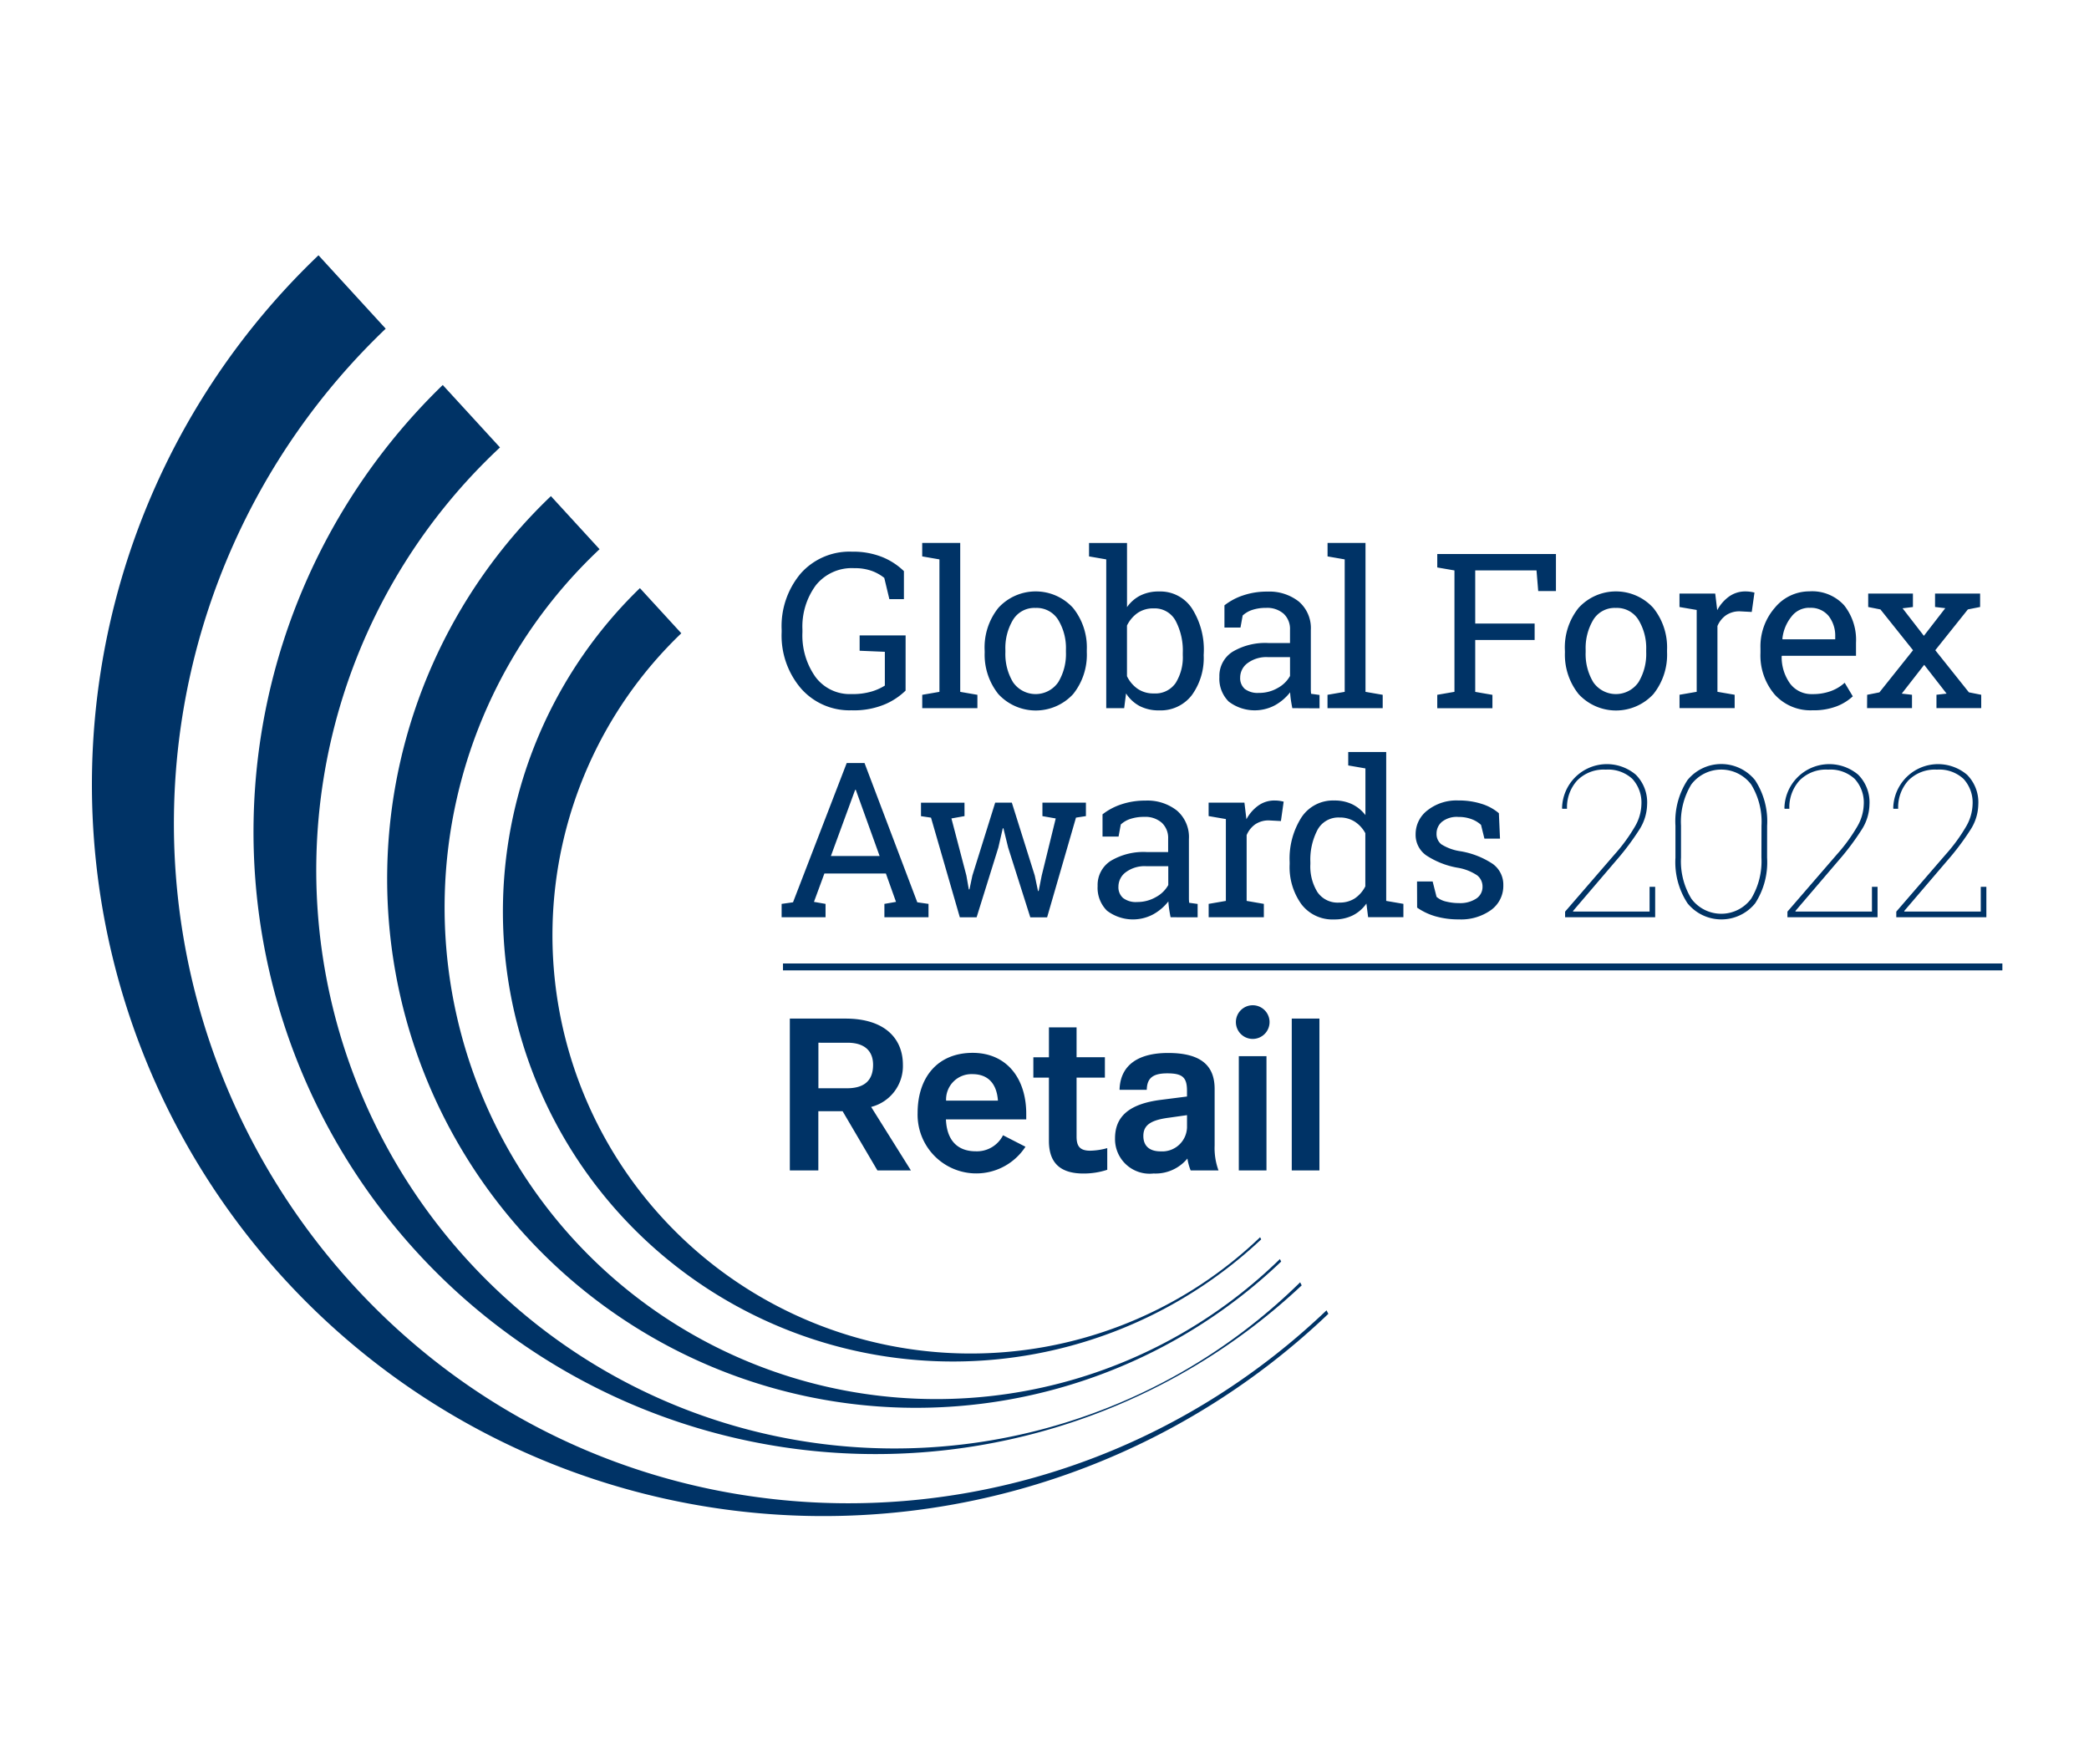
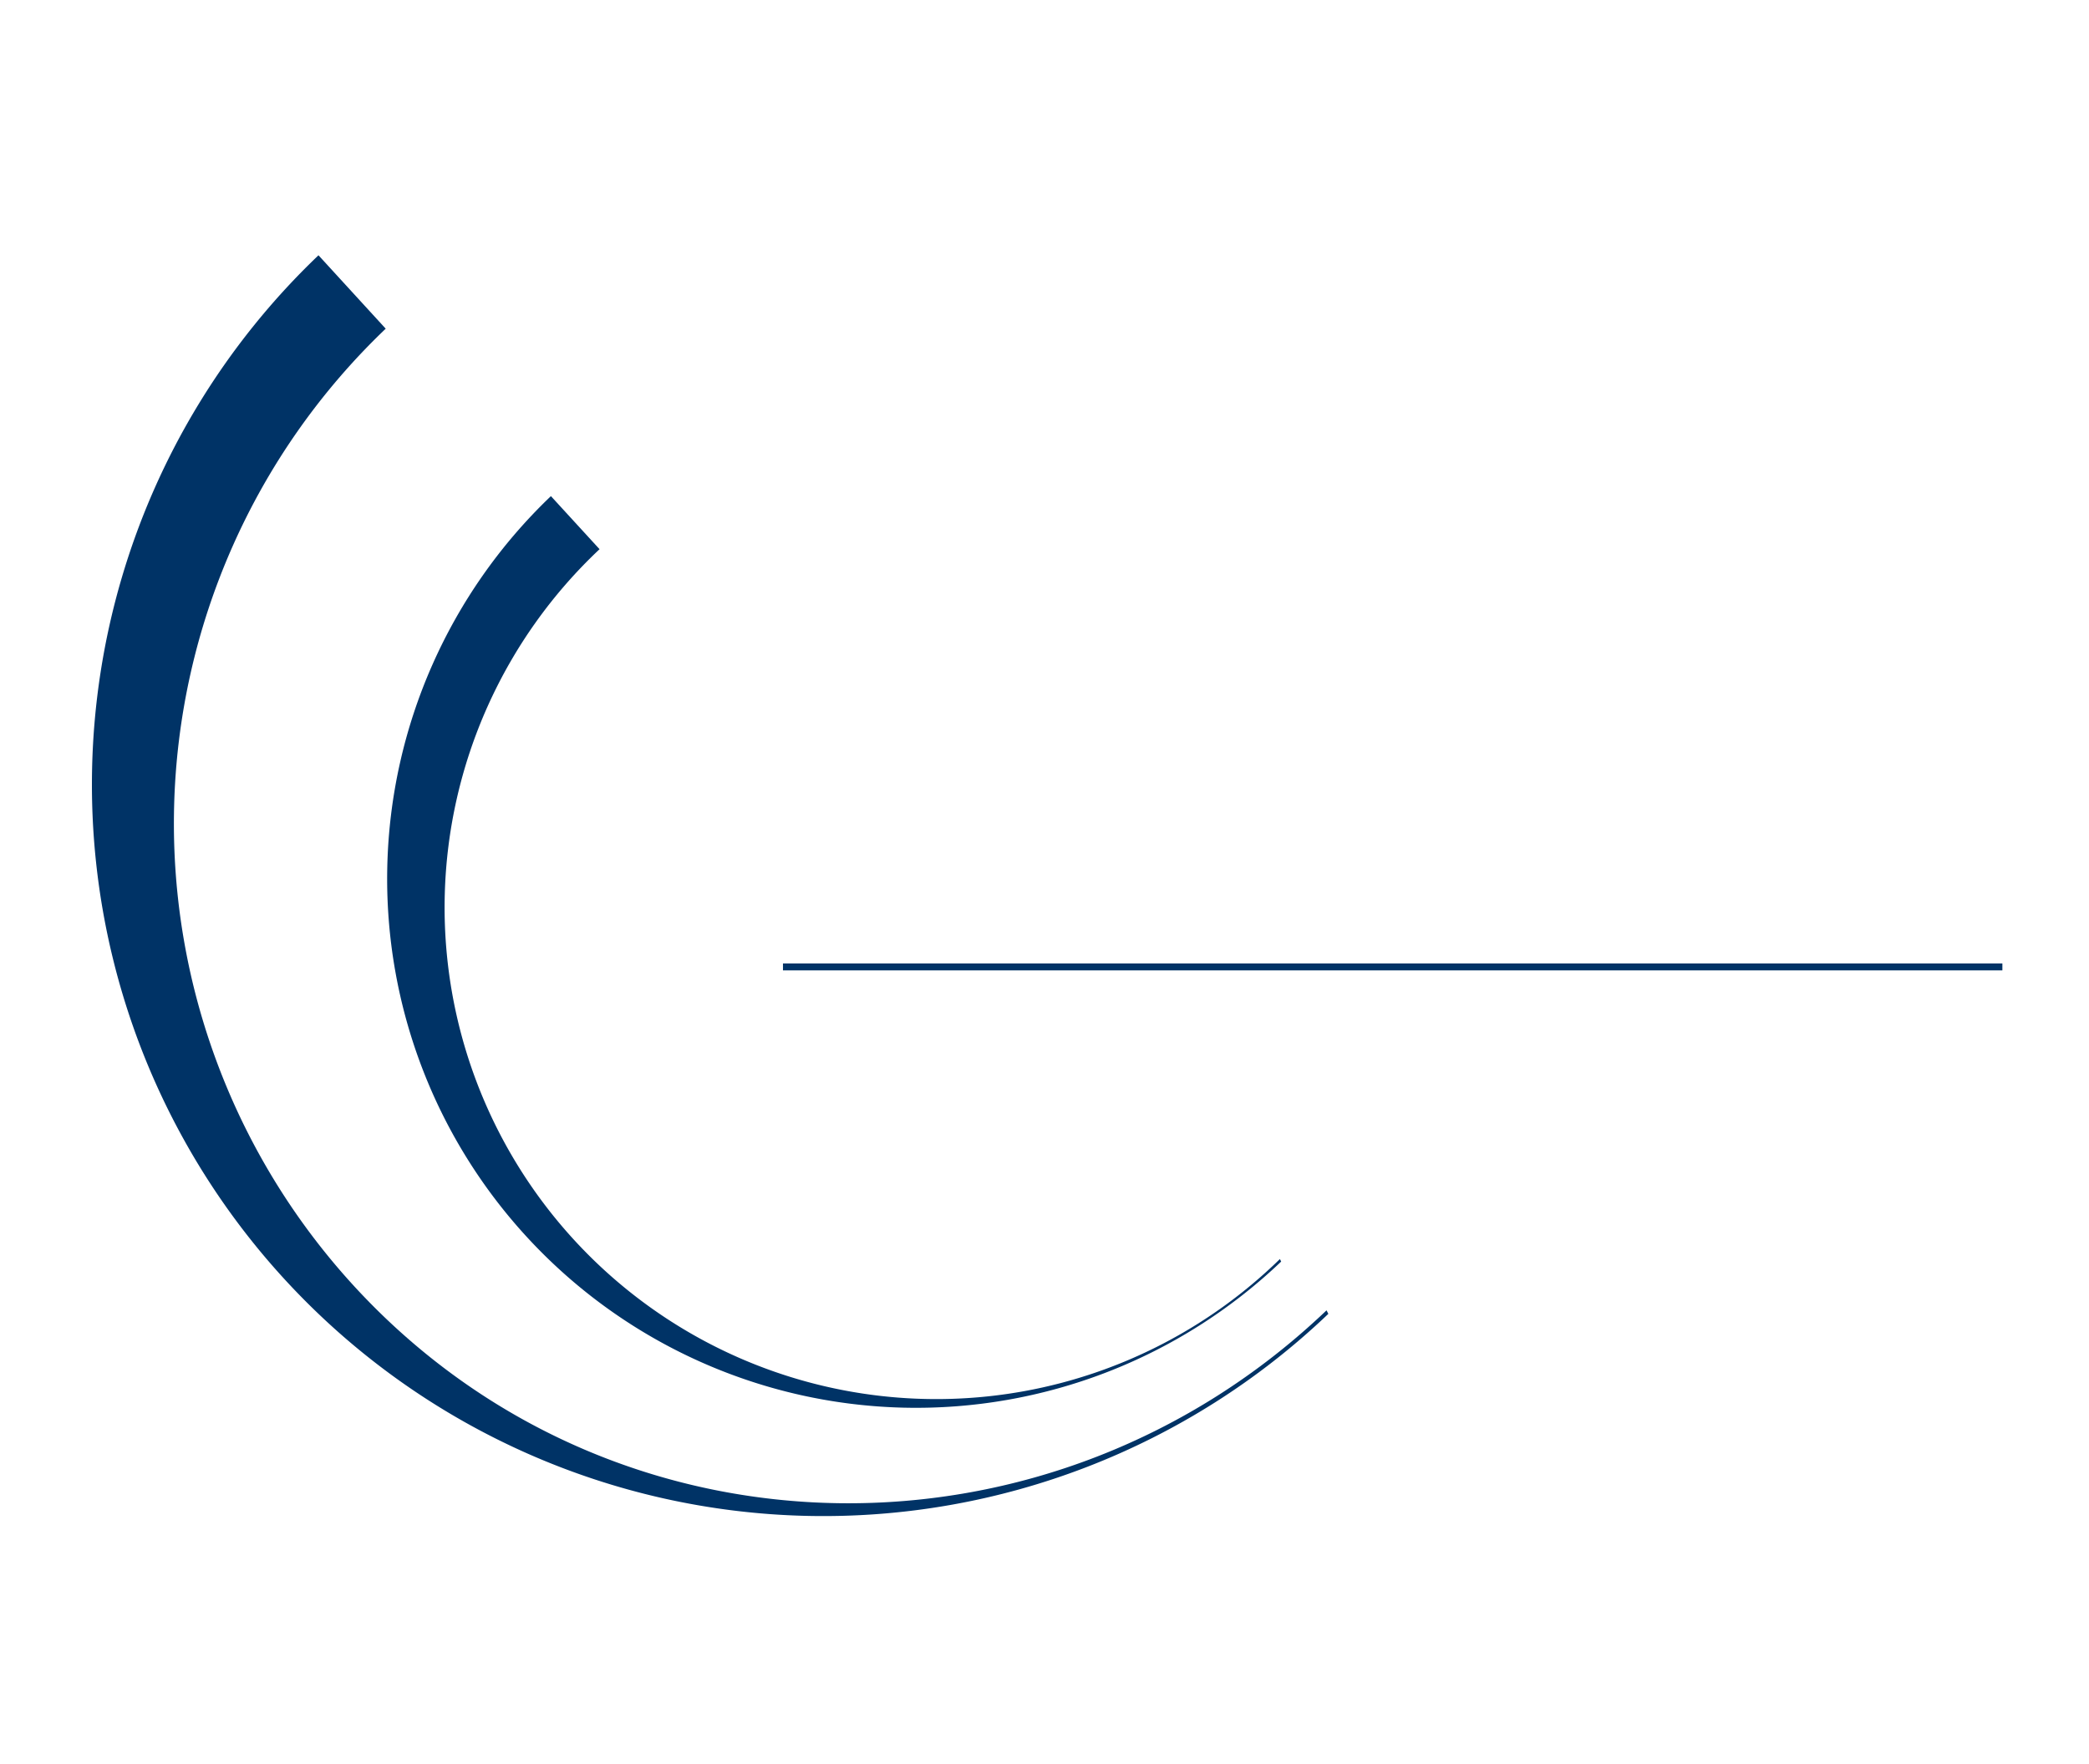
<svg xmlns="http://www.w3.org/2000/svg" width="122" height="103" fill="none">
  <g clip-path="url(#a)">
    <path fill="#036" d="M77.47 76.524c-15.957 15.228-41.046 15.095-56.274-.863a39.94 39.94 0 0 1 1.33-56.466L18.6 14.908a42.72 42.72 0 1 0 58.977 61.82l-.106-.204z" />
-     <path fill="#036" d="M75.93 74.886A33.77 33.77 0 1 1 29.2 26.13l-3.343-3.646A36.337 36.337 0 0 0 76.02 75.066l-.089-.18z" />
    <path fill="#036" d="M74.748 73.528a28.714 28.714 0 0 1-48.773-21.283 28.711 28.711 0 0 1 9.04-20.172l-2.841-3.1a30.894 30.894 0 0 0 20.598 53.234 30.889 30.889 0 0 0 22.05-8.532l-.074-.147z" />
-     <path fill="#036" d="M73.592 72.253a24.426 24.426 0 1 1-33.803-35.27l-2.418-2.637a26.283 26.283 0 0 0 36.285 38.032l-.064-.125z" />
    <path stroke="#036" stroke-width=".402" d="M45.727 56.468h71.214" />
-     <path fill="#036" d="M52.887 40.331a3.944 3.944 0 0 1-1.164.782 4.666 4.666 0 0 1-2.002.368 3.76 3.76 0 0 1-2.935-1.268 4.74 4.74 0 0 1-1.137-3.29v-.148a4.77 4.77 0 0 1 1.125-3.297 3.808 3.808 0 0 1 2.99-1.26 4.55 4.55 0 0 1 1.754.311c.474.19.906.47 1.272.826v1.636h-.85l-.297-1.242a2.572 2.572 0 0 0-.73-.408 2.925 2.925 0 0 0-1.026-.16 2.685 2.685 0 0 0-2.24.998 4.066 4.066 0 0 0-.784 2.588v.16c-.043.931.226 1.85.764 2.61a2.493 2.493 0 0 0 2.097.996c.406.011.811-.041 1.2-.155.265-.08.517-.194.752-.34v-1.973l-1.473-.062v-.896h2.686l-.002 3.224zm.971-7.837v-.786h2.22v8.696l1.003.173v.779H53.86v-.779l1.004-.173v-7.736l-1.005-.174zm3.645 5.454a3.692 3.692 0 0 1 .8-2.446 2.951 2.951 0 0 1 4.364 0 3.68 3.68 0 0 1 .804 2.45v.135a3.676 3.676 0 0 1-.8 2.45 2.97 2.97 0 0 1-4.364 0 3.677 3.677 0 0 1-.8-2.446l-.004-.143zm1.213.136c-.025.617.13 1.227.446 1.757a1.604 1.604 0 0 0 2.64 0c.318-.53.474-1.14.45-1.757v-.136a3.174 3.174 0 0 0-.45-1.746 1.476 1.476 0 0 0-1.324-.699 1.46 1.46 0 0 0-1.32.7 3.203 3.203 0 0 0-.443 1.745l.001.136zm11.58.179a3.688 3.688 0 0 1-.693 2.335 2.291 2.291 0 0 1-1.907.888 2.417 2.417 0 0 1-1.133-.25 2.128 2.128 0 0 1-.8-.74l-.11.86h-1.047v-8.688l-1.005-.174v-.785h2.218v3.748c.2-.287.467-.521.78-.68.34-.164.714-.244 1.09-.235a2.212 2.212 0 0 1 1.923.99 4.47 4.47 0 0 1 .69 2.605l-.006.126zm-1.22-.129a3.726 3.726 0 0 0-.419-1.88 1.384 1.384 0 0 0-1.28-.724 1.595 1.595 0 0 0-.947.272c-.262.188-.473.44-.613.73v2.956c.14.295.353.548.62.736.28.188.614.283.952.272a1.433 1.433 0 0 0 1.272-.612c.298-.486.443-1.05.415-1.62v-.13zm6.398 3.222a8.43 8.43 0 0 1-.086-.489 4.755 4.755 0 0 1-.043-.436c-.24.306-.538.562-.878.752a2.509 2.509 0 0 1-2.707-.21 1.878 1.878 0 0 1-.546-1.439 1.667 1.667 0 0 1 .764-1.468 3.727 3.727 0 0 1 2.11-.513h1.25v-.779a1.212 1.212 0 0 0-.369-.93 1.456 1.456 0 0 0-1.029-.344 2.52 2.52 0 0 0-.804.118c-.209.067-.4.179-.563.327l-.128.705h-.936v-1.298a3.6 3.6 0 0 1 1.102-.585c.453-.15.928-.223 1.405-.218a2.784 2.784 0 0 1 1.836.581 2.04 2.04 0 0 1 .702 1.664v3.476c0 .081.007.164.016.247l.492.068v.779l-1.588-.008zm-1.953-.89c.388.004.77-.096 1.103-.29.3-.161.548-.403.715-.7v-1.1h-1.294a1.843 1.843 0 0 0-1.18.346 1.043 1.043 0 0 0-.437.84.835.835 0 0 0 .27.672c.24.172.53.254.824.23v.002zm4.01-7.972v-.786h2.216v8.696l1.004.173v.779h-3.223v-.779l1.004-.173v-7.736l-1.002-.174zm6.407 8.083 1.004-.174v-7.09l-1.004-.174v-.785h6.931v2.164h-1.035l-.1-1.207h-3.579v3.105h3.47v.959h-3.47v3.03l1.005.174v.779h-3.222v-.781zm7.452-2.629a3.692 3.692 0 0 1 .8-2.446 2.951 2.951 0 0 1 4.364 0 3.68 3.68 0 0 1 .804 2.45v.135a3.676 3.676 0 0 1-.8 2.45 2.97 2.97 0 0 1-4.364 0 3.677 3.677 0 0 1-.8-2.446l-.004-.143zm1.214.136c-.025.617.13 1.227.446 1.757a1.604 1.604 0 0 0 2.64 0c.318-.53.474-1.14.45-1.757v-.136a3.175 3.175 0 0 0-.45-1.746 1.476 1.476 0 0 0-1.324-.699 1.46 1.46 0 0 0-1.32.7 3.209 3.209 0 0 0-.442 1.745v.136zm5.48-2.634v-.786h2.087l.117.97c.168-.318.408-.593.7-.803a1.62 1.62 0 0 1 .952-.292 2.04 2.04 0 0 1 .523.068l-.159 1.131-.69-.037c-.286-.01-.568.07-.808.226-.225.16-.4.379-.505.634v3.84l1.005.173v.78h-3.22v-.78l1.003-.173v-4.78l-1.005-.172v.001zm7.765 6.03a2.808 2.808 0 0 1-2.214-.93 3.516 3.516 0 0 1-.822-2.416v-.272a3.443 3.443 0 0 1 .847-2.378 2.606 2.606 0 0 1 2.005-.949 2.525 2.525 0 0 1 2.036.816c.488.62.734 1.395.692 2.182v.764h-4.325l-.017.03a2.653 2.653 0 0 0 .486 1.586 1.554 1.554 0 0 0 1.309.622c.368.007.735-.053 1.081-.177.297-.109.57-.273.804-.485l.474.792a2.917 2.917 0 0 1-.946.585 3.77 3.77 0 0 1-1.41.23zm-.184-5.987a1.301 1.301 0 0 0-1.042.517 2.452 2.452 0 0 0-.53 1.296l.012.03h3.074v-.16a1.873 1.873 0 0 0-.382-1.2 1.342 1.342 0 0 0-1.132-.477v-.006zm3.379 5.083.716-.142 1.963-2.461-1.903-2.382-.715-.142v-.784h2.612v.785l-.605.074 1.245 1.608 1.25-1.615-.598-.069v-.784h2.632v.784l-.715.142-1.903 2.382 1.963 2.46.72.143v.779h-2.614v-.78l.592-.067-1.309-1.682-1.31 1.682.598.068v.779h-2.624l.005-.778zM45.648 52.787l.665-.093 3.136-8.133h1.04l3.082 8.133.655.093v.779H51.65v-.779l.678-.118-.592-1.658h-3.59l-.61 1.658.677.118v.779h-2.565v-.779zm2.877-2.796h2.846l-1.392-3.865h-.037l-1.417 3.865zm7.804-2.331-.764.137.873 3.333.142.81h.037l.172-.81 1.331-4.255h.973l1.338 4.255.19.903h.037l.18-.904.818-3.332-.777-.136v-.786h2.54v.785l-.58.088-1.686 5.823h-.982l-1.294-4.076-.277-1.125-.037.005-.258 1.12-1.27 4.075h-.98l-1.683-5.82-.585-.087v-.786h2.54l.002.783zm12.035 5.907a8.394 8.394 0 0 1-.086-.49 5.196 5.196 0 0 1-.044-.435 2.92 2.92 0 0 1-.878.751 2.508 2.508 0 0 1-2.708-.21 1.88 1.88 0 0 1-.545-1.44 1.667 1.667 0 0 1 .764-1.468 3.73 3.73 0 0 1 2.103-.516h1.251v-.78a1.21 1.21 0 0 0-.37-.93 1.454 1.454 0 0 0-1.028-.344 2.537 2.537 0 0 0-.804.118c-.21.067-.402.178-.564.327l-.13.705h-.936v-1.298a3.621 3.621 0 0 1 1.103-.585 4.37 4.37 0 0 1 1.405-.218 2.784 2.784 0 0 1 1.835.581A2.037 2.037 0 0 1 69.434 49v3.475c0 .081.007.164.016.247l.493.068v.779l-1.579-.002zm-1.953-.89c.387.003.768-.097 1.103-.292.3-.16.547-.403.715-.698v-1.102h-1.294c-.422-.023-.839.1-1.18.347a1.044 1.044 0 0 0-.437.841.83.83 0 0 0 .272.671c.237.173.53.257.821.233zm4.174-5.018v-.785h2.091l.117.97a2.32 2.32 0 0 1 .7-.803c.278-.195.61-.297.95-.292.177 0 .353.023.524.068l-.16 1.132-.69-.037c-.285-.01-.567.07-.807.226-.225.16-.4.379-.505.634v3.84l1.005.174v.78h-3.223v-.78l1.005-.173v-4.78l-1.007-.174zm9.214 5.109a2.156 2.156 0 0 1-.798.692c-.34.163-.714.243-1.09.235a2.274 2.274 0 0 1-1.907-.888 3.708 3.708 0 0 1-.687-2.335v-.13a4.472 4.472 0 0 1 .687-2.603 2.202 2.202 0 0 1 1.92-.99c.36-.008.717.067 1.044.218.304.149.57.366.774.635v-2.727l-1.004-.174v-.785h2.218v8.696l1.004.173v.779H79.9l-.1-.796zm-3.273-2.291c-.027.57.116 1.134.413 1.62a1.426 1.426 0 0 0 1.276.613c.322.01.64-.075.912-.248.258-.178.468-.419.61-.7v-3.104c-.145-.27-.355-.5-.61-.669a1.6 1.6 0 0 0-.9-.247 1.381 1.381 0 0 0-1.284.723c-.3.58-.444 1.228-.416 1.88v.132zm11.076-1.5h-.91l-.198-.804a1.656 1.656 0 0 0-.559-.337 2.138 2.138 0 0 0-.763-.127 1.394 1.394 0 0 0-.962.285.892.892 0 0 0-.314.686.764.764 0 0 0 .277.625c.343.214.727.353 1.127.408a4.845 4.845 0 0 1 1.88.74 1.491 1.491 0 0 1 .615 1.252 1.733 1.733 0 0 1-.718 1.441 2.998 2.998 0 0 1-1.875.546 4.843 4.843 0 0 1-1.36-.177 3.64 3.64 0 0 1-1.08-.51l-.006-1.527h.912l.228.897c.163.14.36.235.57.278.24.058.488.088.736.087.357.02.71-.071 1.013-.263a.81.81 0 0 0 .366-.689.83.83 0 0 0-.305-.662 2.872 2.872 0 0 0-1.155-.452 4.838 4.838 0 0 1-1.83-.723 1.462 1.462 0 0 1-.617-1.237 1.743 1.743 0 0 1 .694-1.392 2.728 2.728 0 0 1 1.801-.575c.462-.006.921.06 1.362.199.368.111.71.297 1.005.545l.066 1.486zm3.802 4.59v-.328l2.88-3.331a9.953 9.953 0 0 0 1.2-1.642c.23-.388.36-.828.376-1.279a2.049 2.049 0 0 0-.53-1.502 2.084 2.084 0 0 0-1.55-.539 2.169 2.169 0 0 0-1.672.636 2.322 2.322 0 0 0-.592 1.649h-.278l-.012-.036a2.619 2.619 0 0 1 4.306-1.954 2.284 2.284 0 0 1 .661 1.745 2.83 2.83 0 0 1-.475 1.497 15.108 15.108 0 0 1-1.336 1.775l-2.517 2.945.012.031h4.46v-1.443h.327v1.775l-5.26.001zm11.796-3.479a4.403 4.403 0 0 1-.696 2.665 2.535 2.535 0 0 1-1.975.94 2.544 2.544 0 0 1-1.975-.94 4.372 4.372 0 0 1-.706-2.663v-1.866a4.397 4.397 0 0 1 .7-2.663 2.542 2.542 0 0 1 3.95 0c.515.789.761 1.723.704 2.663l-.002 1.864zm-.327-1.866a4.172 4.172 0 0 0-.603-2.409 2.192 2.192 0 0 0-3.497 0 4.186 4.186 0 0 0-.6 2.409v1.854a4.193 4.193 0 0 0 .605 2.409 2.174 2.174 0 0 0 3.491 0 4.224 4.224 0 0 0 .6-2.41l.004-1.853zm1.515 5.345v-.328l2.88-3.331a9.959 9.959 0 0 0 1.2-1.642c.231-.388.36-.828.377-1.279a2.04 2.04 0 0 0-.531-1.502 2.08 2.08 0 0 0-1.55-.539 2.166 2.166 0 0 0-1.672.636 2.33 2.33 0 0 0-.591 1.649h-.277l-.012-.036a2.62 2.62 0 0 1 4.307-1.954 2.283 2.283 0 0 1 .66 1.745 2.825 2.825 0 0 1-.474 1.497 14.87 14.87 0 0 1-1.336 1.775l-2.517 2.945.012.03h4.46v-1.442h.327v1.775l-5.263.001zm6.357 0v-.328l2.879-3.331a9.963 9.963 0 0 0 1.2-1.642c.23-.388.36-.828.377-1.279a2.04 2.04 0 0 0-.531-1.502 2.079 2.079 0 0 0-1.551-.539 2.174 2.174 0 0 0-1.672.636 2.33 2.33 0 0 0-.591 1.649h-.277l-.012-.036a2.625 2.625 0 0 1 1.537-2.336 2.622 2.622 0 0 1 2.77.382 2.282 2.282 0 0 1 .661 1.745 2.815 2.815 0 0 1-.474 1.497 14.977 14.977 0 0 1-1.337 1.775l-2.517 2.945.012.03h4.46v-1.442h.327v1.775l-5.261.001zM52.73 62.174a2.46 2.46 0 0 1-1.854 2.47l2.322 3.708h-1.956l-2.032-3.457h-1.418v3.457h-1.665v-8.867h3.245c2.374 0 3.358 1.231 3.358 2.689zm-4.934-1.28v2.66h1.666c.833 0 1.527-.304 1.527-1.368 0-.86-.555-1.291-1.489-1.291l-1.704-.001zm12.138 4.153v.327h-4.69c.05 1.229.68 1.861 1.744 1.861a1.707 1.707 0 0 0 1.59-.937l1.31.671a3.427 3.427 0 0 1-6.298-1.975c0-2.04 1.136-3.508 3.218-3.508 1.99.004 3.126 1.497 3.126 3.561zm-4.68-.772h3.027c-.076-1.039-.619-1.546-1.49-1.546a1.482 1.482 0 0 0-1.538 1.546zm7.62-2.532h1.653v1.19h-1.654v3.445c0 .557.19.822.796.822.337-.007.672-.058.996-.151v1.266c-.448.147-.917.22-1.389.218-1.5 0-2.018-.763-2.018-1.911v-3.688h-.909v-1.19h.91v-1.746h1.614v1.745zm8.062 1.849v3.306c-.02.495.056.99.227 1.456h-1.627a3.146 3.146 0 0 1-.19-.696 2.414 2.414 0 0 1-1.98.873 2.019 2.019 0 0 1-2.247-2.051c0-1.229.758-2.014 2.713-2.254l1.49-.19v-.327c0-.773-.24-1.026-1.149-1.026-.833 0-1.187.267-1.2.962h-1.59c.038-1.468 1.123-2.152 2.827-2.152 1.982-.003 2.726.781 2.726 2.099zm-2.688 1.684c-1.047.14-1.475.431-1.475 1.064 0 .532.303.899 1.01.899a1.447 1.447 0 0 0 1.54-1.393v-.722l-1.075.152zm5.894-5.636a.983.983 0 1 1-1.964.088.983.983 0 0 1 1.964-.088zm-.178 8.713h-1.616V61.68h1.616v6.673zm3.091 0H75.44v-8.868h1.616v8.868z" />
  </g>
  <defs>
    <clipPath id="a">
      <path fill="#fff" d="M5 14h112v75H5z" />
    </clipPath>
  </defs>
</svg>